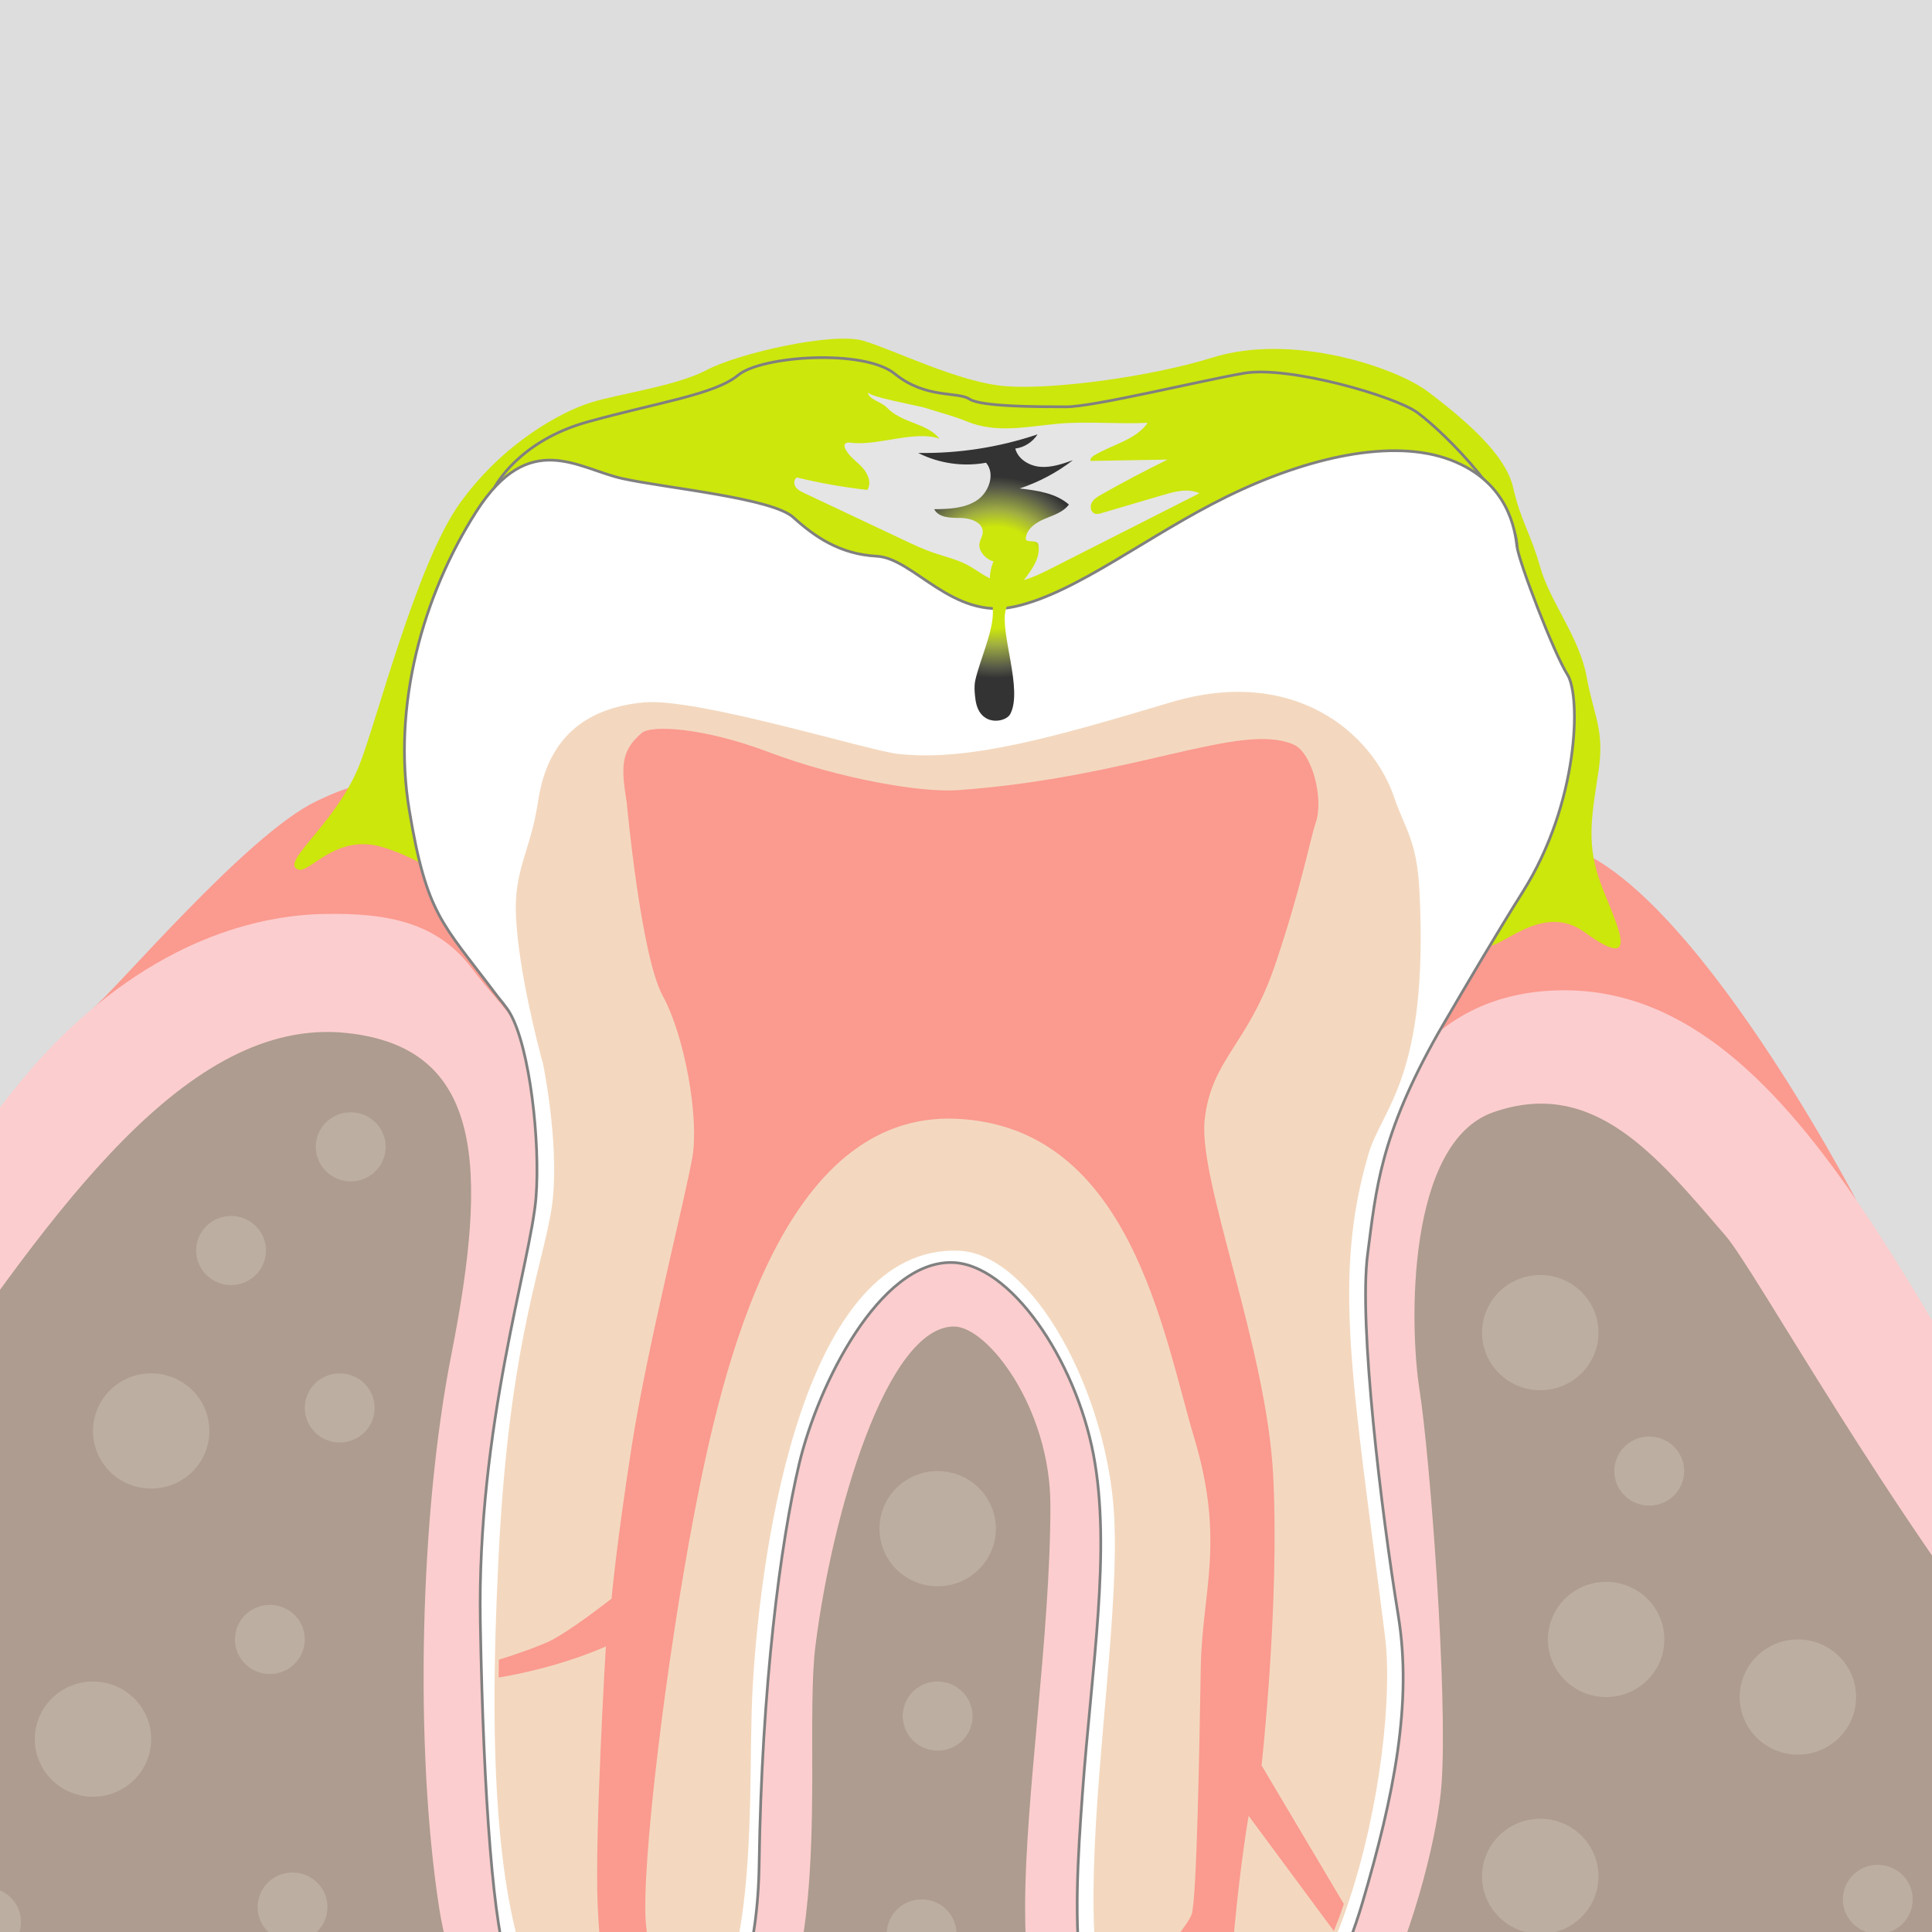
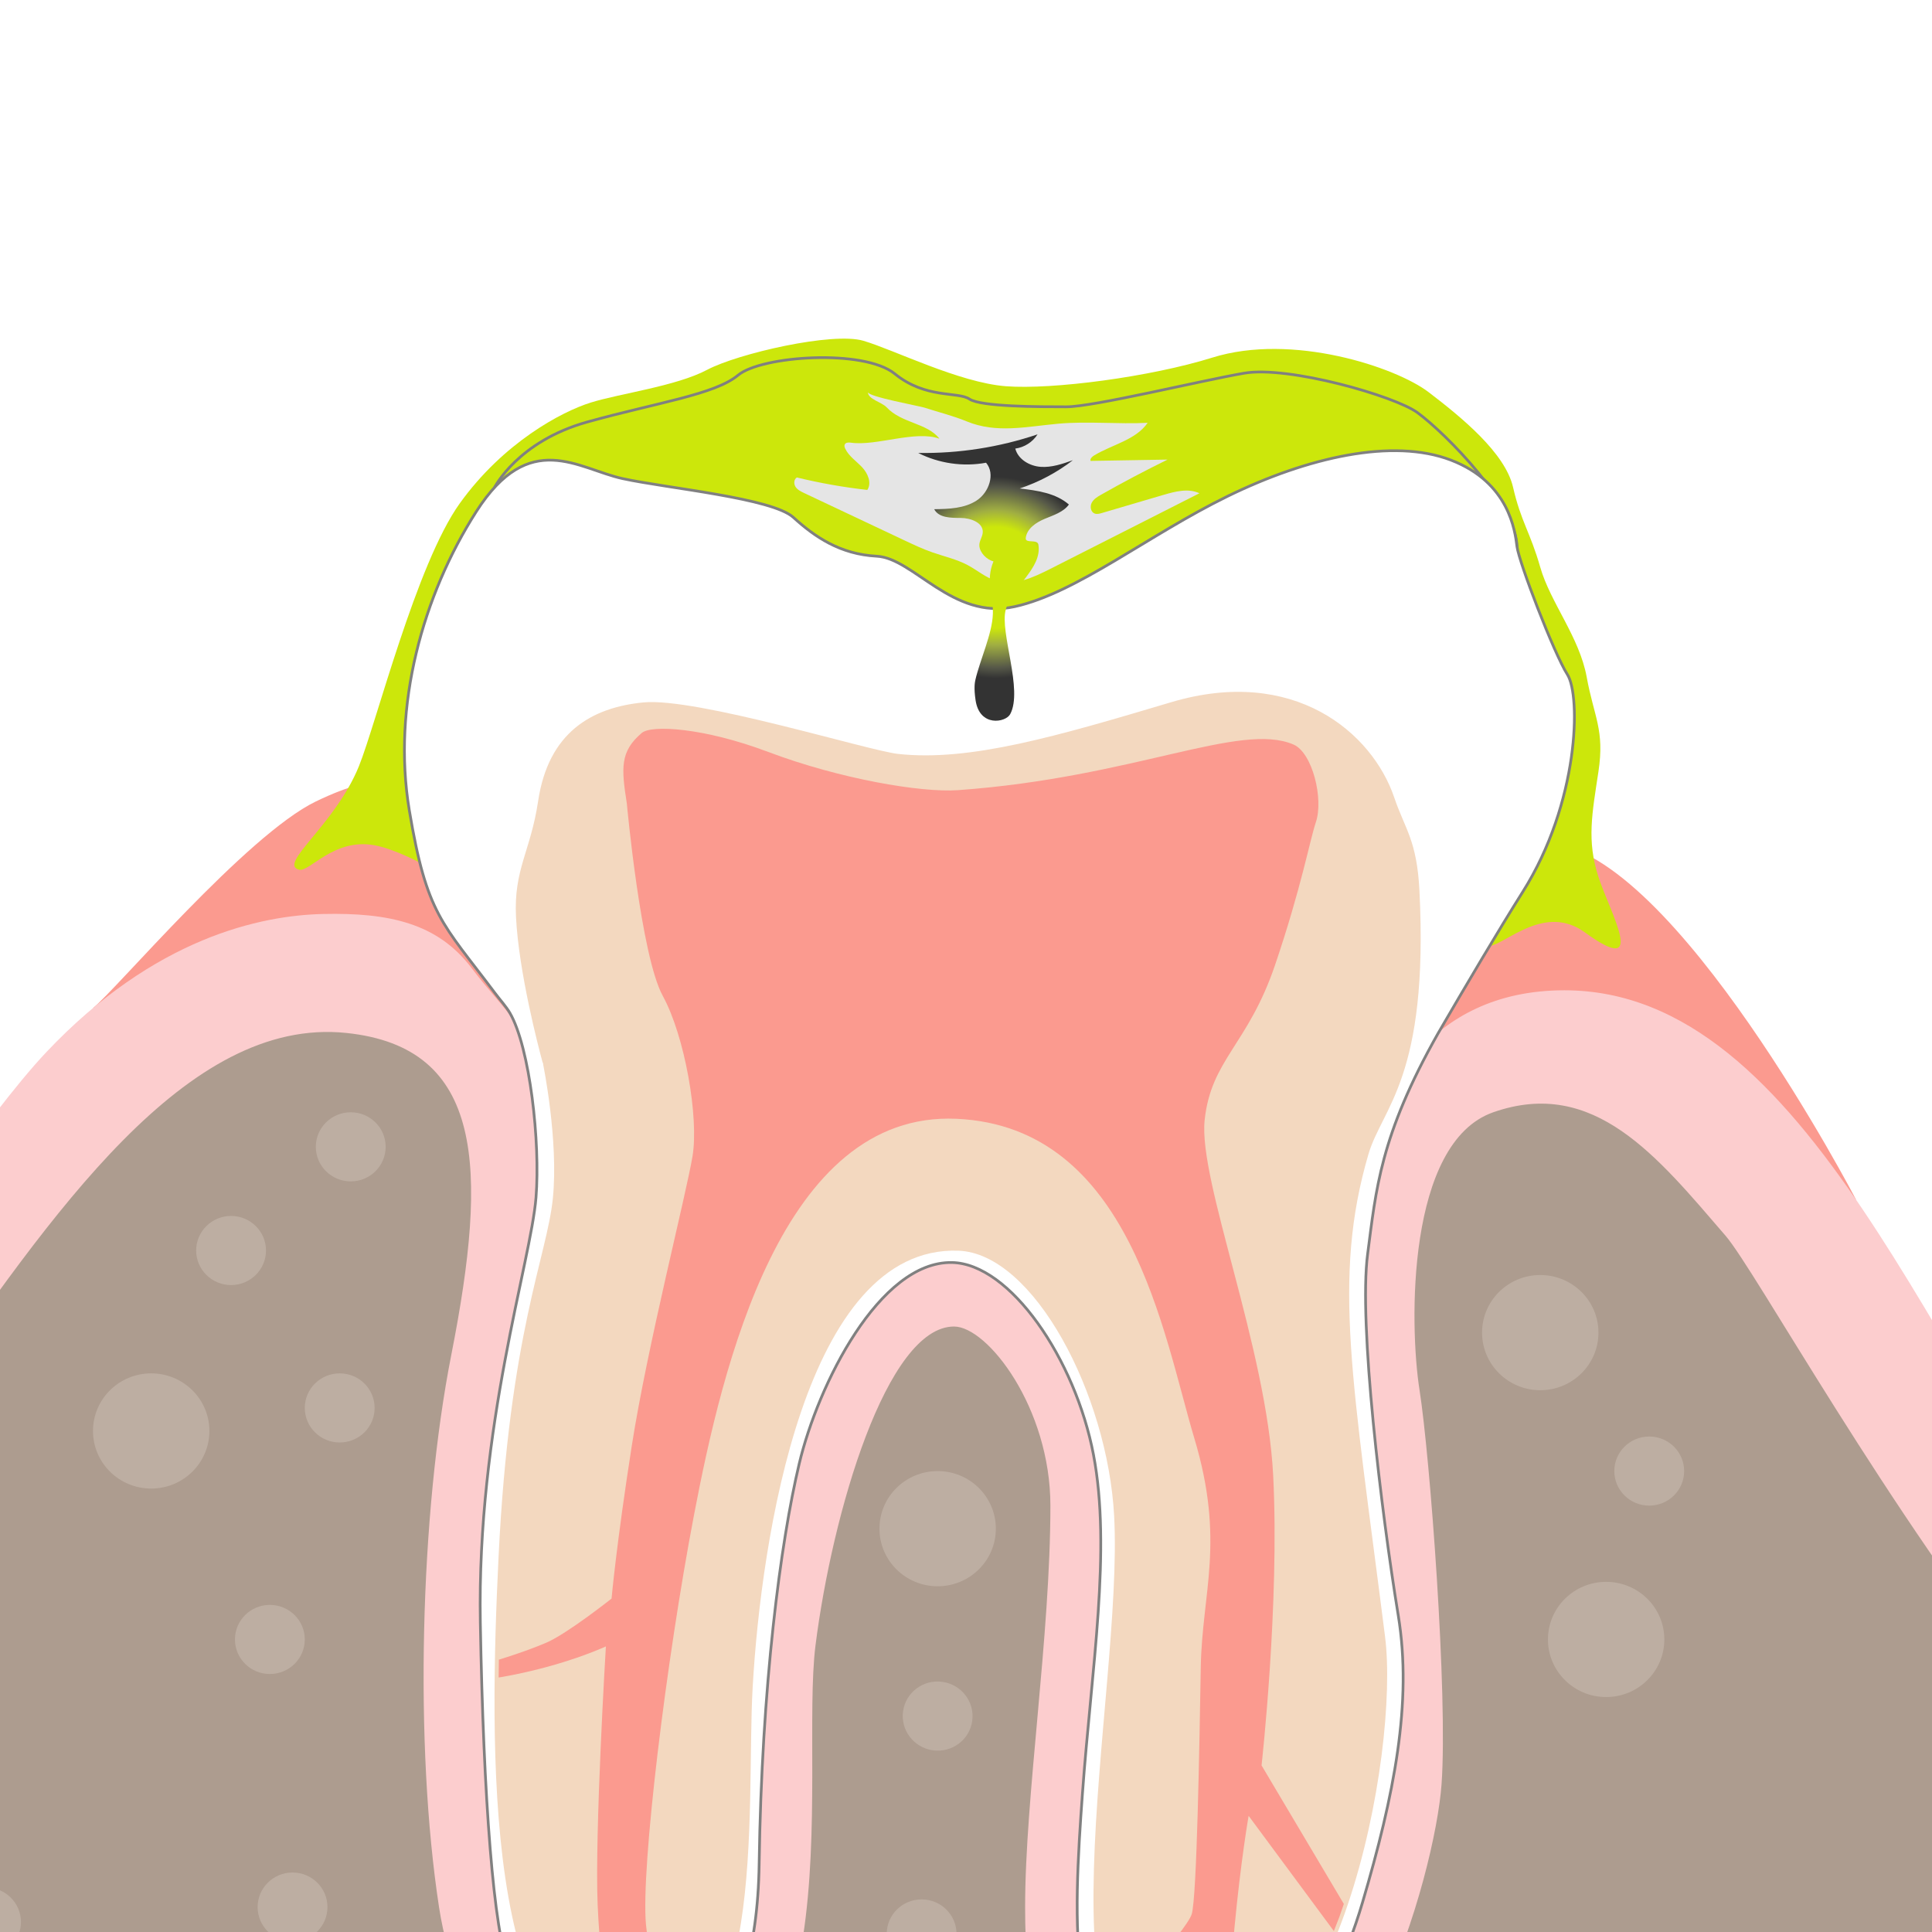
<svg xmlns="http://www.w3.org/2000/svg" version="1.1" x="0px" y="0px" viewBox="0 0 708.66 708.66" style="enable-background:new 0 0 708.66 708.66;" xml:space="preserve">
  <style type="text/css">
	.st0{fill:#DDDDDD;}
	.st1{fill:#FB9A8F;}
	.st2{fill:#CCE70B;}
	.st3{fill:#CCE70B;stroke:#808080;stroke-miterlimit:10;}
	.st4{fill:#AD9C8F;}
	.st5{fill:#FCCDCE;}
	.st6{fill:#FFFFFF;stroke:#808080;stroke-miterlimit:10;}
	.st7{fill:#F3D8BF;}
	.st8{fill:#BDAEA2;}
	.st9{fill:#E5E5E5;}
	.st10{fill:#F7F1EA;}
	.st11{fill:#F1E7DC;}
	.st12{fill:url(#SVGID_1_);}
	.st13{fill:url(#SVGID_00000158717405158575764060000007117532853146308749_);}
	.st14{fill:none;stroke:#CCCCCC;stroke-miterlimit:10;}
	.st15{fill:none;stroke:#CCCCCC;stroke-miterlimit:10;stroke-dasharray:3.944,2.958;}
	.st16{fill:none;stroke:#CCCCCC;stroke-miterlimit:10;stroke-dasharray:3.944,2.958;}
	.st17{fill:none;stroke:#CCCCCC;stroke-miterlimit:10;stroke-dasharray:3.464,2.598;}
	.st18{fill:none;stroke:#CCCCCC;stroke-miterlimit:10;stroke-dasharray:4.168,3.126;}
	.st19{fill:#FFFFFF;stroke:#808080;stroke-width:1.108;stroke-miterlimit:10;}
</style>
  <g id="Ebene_2">
-     <rect class="st0" width="708.661" height="708.661" />
-   </g>
+     </g>
  <g id="Ebene_1">
    <path class="st1" d="M34.111,369.76c8.307-6.547,56.232-63.445,81.733-75.779s33.078-6.275,33.078-6.275   s367.733,18.256,418.865,21.468c46.376,2.914,113.032,130.903,113.032,130.903   s-221.296,106.061-321.424,5.932S34.111,369.76,34.111,369.76z" />
    <path class="st2" d="M154.481,316.667c0,0-9.834-5.32-17.17-6.639   c-14.978-2.694-23.805,10.008-27.644,8.973c-7.837-2.114,13.239-16.333,22-38   c6.363-15.737,21-74.124,37-96.395S206,151,216.667,147.667c10.667-3.333,31.333-6,42.667-12   c11.333-6,46.073-14,57.37-10.667c11.297,3.333,35.113,15.333,52.205,16.667   C386,143,422.044,138.249,444.667,131.174C474,122,512,134.667,524,143.833c12,9.167,28.096,22.252,31,34.918   c2.904,12.667,6.271,16.38,9.969,29.314C568.667,221,579.333,233.667,582,248.333   C584.667,263,588.63,267.667,586.315,283c-2.315,15.333-4.351,25.333,0,38.667   C590.667,335,604.667,358.97,581.333,342c-14.667-10.667-28.871,4.215-34.935,4.972   C519.687,350.305,510.415,294.715,486,291c-30.667-4.667-231.333-14.667-263.333-9.333   C190.667,287,154.481,316.667,154.481,316.667z" />
    <path class="st3" d="M181.387,178.814c0,0,8.489-16.936,34.104-24.051s46.708-10.039,55.247-17.154   s46.141-9.735,57.493-0.485c11.353,9.25,23.123,6.404,27.36,9.25   c4.237,2.846,25.584,2.846,35.545,2.846s48.751-9.471,65.117-12.317   c16.366-2.846,55.398,8.383,63.673,14.452c10.673,7.827,36.28,34.1,36.502,49.11   s-164.857,34.466-164.857,34.466s-96.77,9.718-131.636-5.225   C225.071,214.762,181.387,178.814,181.387,178.814z" />
    <path class="st4" d="M-149.559,659.038c0,0,200.083-294.101,264.333-299.832   c46.323-4.131,53.087,13.258,82.796,26.429c29.709,13.171,288.989,54.528,308.981,30.893   c19.991-23.635,65.007-23.438,92.621-1.11c27.615,22.328,259.403,305.814,259.403,305.814   l-0.001,206.017h-1008.49L-149.559,659.038z" />
    <path class="st5" d="M-149.915,593.718c0,0,36.091-38.43,77.179-89.965   c31.826-39.918,67.546-94.32,89.655-117.745c39.847-42.218,78.957-50.261,101.629-50.757   c24.078-0.526,41.941,3.329,54.428,19.822c12.487,16.492,19.931,19.667,26.336,44.987   c6.405,25.32-21.829,224.009-11.001,281.002c10.828,56.994,35.326,81.762,47.071,71.291   c11.745-10.471,17.933-304.204,113.911-304.204s58.468,296.268,83.39,296.268   s63.572-305.31,67.681-321c5.218-19.923,22.702-60.179,73.459-60.179   c89.864,0,135.299,139.485,200.341,225.438c37.178,49.132,84.057,77.139,84.057,77.139v64.618   c0,0-59.765-43.758-111.239-107.955c-54.808-68.356-103.059-156.471-114.067-169.233   c-25.021-29.007-48.166-58.225-85.182-45.263c-31.781,11.129-30.834,77.87-27.039,101.949   c3.795,24.078,10.436,111.836,8.064,144.567c-2.372,32.731-30.783,136.286-86.809,136.286   c-46.962,0-65.937-26.064-65.937-91.267c0-40.527,9.274-99.375,9.274-147.249   c0-35.838-23.031-65.694-35.346-65.694c-24.699,0-44.688,68.443-50.81,116.92   c-6.024,47.707,17.572,178.438-71.595,178.438c-32.456,0-60.075-40.398-66.506-82.414   c-9.045-59.096-7.018-144.049,4.513-202.598c13.569-68.897,11.967-112.732-38.458-118.026   C68.347,372.725,19.148,445.172-28.62,513.612c-43.579,62.438-121.295,145.426-121.295,145.426V593.718z   " />
    <path class="st6" d="M527.459,379.09c10.515-18.083,22.25-37.926,31.104-51.971   c20.635-32.731,21.346-71.866,16.366-79.693c-4.981-7.827-17.789-41.27-18.5-46.962   s-2.846-23.481-24.193-31.685c-21.346-8.204-52.654-1.046-81.828,13.185   c-29.173,14.231-55.501,35.577-78.27,40.558c-22.769,4.981-37-17.789-50.52-18.5   c-13.519-0.712-22.769-7.115-30.596-14.231c-7.827-7.115-46.25-10.673-62.616-14.231   s-34.154-18.5-53.708,12.096c-19.556,30.596-30.966,71.155-24.562,109.578   s12.096,41.27,31.308,66.885c2.083,2.778,4.201,5.057,5.584,7.445   c7.357,12.696,11.196,47.493,9.58,67.691c-1.897,23.722-21.702,83.962-20.423,155.947   c1.142,64.277,4.91,113.997,10.602,126.849s13.734,38.753,42.573,39.712   c19.201,0.639,48.148-12.867,49.097-78.092c0.949-65.225,7.827-117.88,14.705-146.816   c6.878-28.936,29.387-74.205,55.975-73.764c21.444,0.356,45.302,35.577,51.943,70.443   c6.641,34.866-0.712,78.507-4.032,124.283c-3.321,45.776-6.641,101.514,29.173,111.713   c35.815,10.199,61.905-32.257,73.526-71.629c11.622-39.372,18.353-73.408,13.142-105.309   c-6.245-38.239-14.565-107.206-11.245-132.585C504.74,436.362,506.164,416.761,527.459,379.09z" />
    <g>
      <g>
        <path class="st7" d="M501.929,423.417c5.036-17.223,22.197-28.139,18.723-96.75     c-0.934-18.463-5.289-22.494-9.25-34.154c-8.091-23.837-36.85-48.339-81.822-34.938     c-41.996,12.514-73.753,21.821-100.08,18.975c-11.018-1.191-74.052-20.784-93.467-18.902     c-19.012,1.843-34.883,10.971-38.651,36.218c-2.749,18.418-8.992,24.938-8.111,42.504     c1.017,20.257,8.233,47.704,9.698,53.114c0.403,0.892,0.264,0.963,0.264,0.963     s5.692,27.75,3.558,49.097c-2.135,21.346-15.929,49.118-19.923,131.636     c-3.314,68.473-5.692,183.579,46.962,185.714s43.67-92.71,46.251-138.04     c3.09-54.268,19.215-162.023,75.424-160.098c27.72,0.949,54.784,52.847,57.163,97.246     c3.562,66.478-31.783,208.719,25.377,208.719c56.929,0,79.373-121.865,74.001-164.367     C496.191,506.585,488.601,469,501.929,423.417z" />
      </g>
    </g>
    <path class="st8" d="M76.804,524.878c0,11.668-9.557,21.127-21.346,21.127   c-11.789,0-21.346-9.459-21.346-21.127c0-11.667,9.557-21.125,21.346-21.125   C67.246,503.753,76.804,513.211,76.804,524.878z" />
-     <path class="st8" d="M680.82,622.478c0,11.668-9.557,21.127-21.346,21.127s-21.346-9.459-21.346-21.127   c0-11.667,9.557-21.125,21.346-21.125S680.82,610.811,680.82,622.478z" />
    <path class="st8" d="M610.481,601.352c0,11.668-9.557,21.127-21.346,21.127s-21.346-9.459-21.346-21.127   c0-11.667,9.557-21.125,21.346-21.125S610.481,589.685,610.481,601.352z" />
    <path class="st8" d="M586.315,488.804c0,11.668-9.557,21.127-21.346,21.127s-21.346-9.459-21.346-21.127   c0-11.667,9.557-21.126,21.346-21.126S586.315,477.137,586.315,488.804z" />
-     <path class="st8" d="M55.457,637.911c0,11.668-9.557,21.127-21.346,21.127s-21.346-9.458-21.346-21.127   c0-11.667,9.557-21.125,21.346-21.125S55.457,626.244,55.457,637.911z" />
    <path class="st8" d="M365.277,560.717c0,11.668-9.557,21.127-21.346,21.127s-21.346-9.459-21.346-21.127   c0-11.667,9.557-21.125,21.346-21.125S365.277,549.05,365.277,560.717z" />
-     <path class="st8" d="M586.315,688.248c0,11.668-9.557,21.127-21.346,21.127s-21.346-9.459-21.346-21.127   c0-11.667,9.557-21.125,21.346-21.125S586.315,676.581,586.315,688.248z" />
    <ellipse class="st8" cx="-5.118" cy="704.995" rx="12.808" ry="12.676" />
    <ellipse class="st8" cx="124.605" cy="516.429" rx="12.808" ry="12.676" />
    <ellipse class="st8" cx="98.99" cy="601.352" rx="12.808" ry="12.676" />
    <ellipse class="st8" cx="604.939" cy="539.591" rx="12.808" ry="12.676" />
    <path class="st8" d="M356.614,631.247c-0.977,6.932-7.446,11.753-14.45,10.766   c-7.004-0.987-11.892-7.406-10.915-14.338c0.976-6.932,7.445-11.753,14.45-10.766   C352.703,617.896,357.589,624.315,356.614,631.247z" />
    <ellipse class="st8" cx="338.05" cy="709.375" rx="12.808" ry="12.676" />
-     <ellipse class="st8" cx="688.778" cy="696.699" rx="12.808" ry="12.676" />
    <ellipse class="st8" cx="107.306" cy="699.516" rx="12.808" ry="12.676" />
    <ellipse class="st8" cx="128.652" cy="420.658" rx="12.808" ry="12.676" />
    <ellipse class="st8" cx="84.759" cy="458.686" rx="12.808" ry="12.676" />
    <path class="st1" d="M229.92,294.702c0,0,5.126,55.898,13.192,70.604   c8.063,14.706,13.28,44.514,10.909,58.784c-2.371,14.268-16.602,69.768-22.294,106.294   c-5.692,36.526-7.405,55.976-7.405,55.976s-16.16,12.808-23.826,16.128   c-7.669,3.32-17.508,6.276-17.508,6.276l-0.081,6.553c0,0,9.447-1.442,20.832-4.764   c11.385-3.322,18.5-6.642,18.5-6.642s-4.136,68.31-3.016,94.873   c0.602,14.304,2.899,36.442,4.043,46.906c0.981,8.968,2.497,14.812,5.124,14.592   c5.692-0.475,5.692-6.168,6.64-16.129c0.948-9.962-0.934-22.599-0.934-22.599   s4.269,9.486,8.539,15.179c4.269,5.692,10.912,8.539,6.643-0.474s-10.437-9.96-12.335-30.359   c-1.896-20.399,7.318-96.296,17.652-150.374c10.337-54.077,32.156-148.002,96.195-145.155   c64.039,2.846,75.899,79.218,87.284,117.167c11.385,37.95,2.846,56.448,2.371,83.962   c-0.472,27.514-1.423,84.438-3.319,90.604c-1.898,6.166-30.495,37.529-30.495,37.529l2.728,4.269   c0,0,6.165-3.622,14.231-12.16c8.063-8.539,10.215-9.24,10.215-9.24s0.879,28.951,0.879,35.591   s-2.374,11.019,4.269,11.439c3.482,0.22,6.572-7.369,9.066-18.263   c2.263-9.883,3.631-31.986,4.761-43.946c2.371-25.142,5.217-41.27,5.217-41.27l31.262,42.256   c0,0,1.032-2.613,1.978-5.07c0.599-1.698,1.685-4.868,1.685-4.868l-30.181-50.818   c0,0,6.64-59.296,4.269-106.258c-2.374-46.962-27.514-108.155-25.143-130.449   c2.374-22.296,15.897-27.565,25.859-56.976c9.675-28.567,12.641-45.42,14.942-52.299   c2.888-8.629-1.301-25.48-8.183-28.462c-19.567-8.479-58.494,12.096-123.097,16.721   c-13.504,0.967-43.394-4.122-69.589-14.015c-23.706-8.953-42.863-9.98-46.393-6.976   C227.448,275.614,227.858,281.568,229.92,294.702" />
  </g>
  <g id="Ebene_3">
    <path class="st9" d="M318.333,143.833c0.072,2.649,5.059,3.625,6.869,5.561   c5.563,5.951,14.882,5.689,19.381,11.522c-8.835-3.187-23.138,2.789-32.436,1.46   c-0.848-0.121-1.933-0.116-2.297,0.66c-0.225,0.48-0.047,1.048,0.18,1.527   c1.32,2.786,4.065,4.564,6.178,6.808s3.628,5.768,1.923,8.336   c-8.698-0.975-17.334-2.502-25.838-4.569c-1.131,0.649-1.197,2.368-0.477,3.455   c0.72,1.087,1.958,1.693,3.137,2.25c12.157,5.738,24.314,11.477,36.471,17.215   c3.468,1.637,6.944,3.277,10.563,4.546c4.34,1.521,8.899,2.514,12.958,4.677   c3.532,1.882,6.65,4.632,10.485,5.779c6.622,1.981,13.569-1.229,19.735-4.354   c18.261-9.258,36.523-18.516,54.784-27.774c-4.074-1.919-8.863-0.677-13.184,0.594   c-7.537,2.217-15.075,4.434-22.612,6.651c-0.868,0.255-1.813,0.508-2.655,0.18   c-1.437-0.56-1.768-2.596-1.047-3.96s2.128-2.2,3.47-2.961   c7.983-4.525,16.1-8.813,24.338-12.855c-9.415,0.159-18.83,0.319-28.246,0.478   c-0.248-0.809,0.553-1.532,1.275-1.973c6.634-4.05,15.246-5.618,19.682-12.001   c-10.847,0.56-21.985-0.644-32.803,0.331c-11.695,1.054-22.619,3.658-33.537-0.838   c-5.071-2.088-10.357-3.373-15.566-5.062C337.162,148.9,318.379,145.505,318.333,143.833z" />
  </g>
  <g id="Biofilm">
    <radialGradient id="SVGID_1_" cx="365.158" cy="211.845" r="42.21" gradientUnits="userSpaceOnUse">
      <stop offset="0.44" style="stop-color:#CCE70B" />
      <stop offset="0.585" style="stop-color:#A0AE42" />
      <stop offset="0.786" style="stop-color:#555748" />
      <stop offset="0.876" style="stop-color:#333333" />
    </radialGradient>
    <path class="st12" d="M357.764,249.417c-0.194,0.857-0.601,2.931,0.083,7.458   c1.5,9.917,11.024,8.124,12.667,5.125c4.861-8.875-3.883-30.131-1.606-38.375   c2.344-8.488,13.456-15.197,11.967-23.875c-0.361-2.105-4.868-0.276-4.63-2.398   c0.388-3.454,3.776-5.715,6.984-7.054c3.208-1.34,6.805-2.424,8.846-5.238   c-4.863-4.205-11.663-5.135-18.048-5.889c7.022-2.326,13.648-5.846,19.506-10.364   c-3.835,1.357-7.809,2.735-11.866,2.43s-8.248-2.757-9.259-6.698   c3.308-0.43,6.385-2.394,8.168-5.214c-14.068,4.744-28.95,7.06-43.794,6.816   c7.615,3.862,16.51,5.144,24.905,3.589c3.479,4.104,1.069,10.901-3.432,13.848   s-10.208,3.122-15.588,3.201c1.668,3.205,6.137,3.188,9.75,3.209   c3.613,0.021,8.271,1.688,8.058,5.295c-0.1,1.696-1.368,3.208-1.253,4.902   c0.173,2.563,2.69,5.095,5.177,5.74c-3,7.403,0.034,11.961-0.213,19.291   C363.941,232.548,359.39,242.233,357.764,249.417z" />
  </g>
  <g id="Ebene_6">
</g>
  <g id="Zahnbürste">
</g>
</svg>